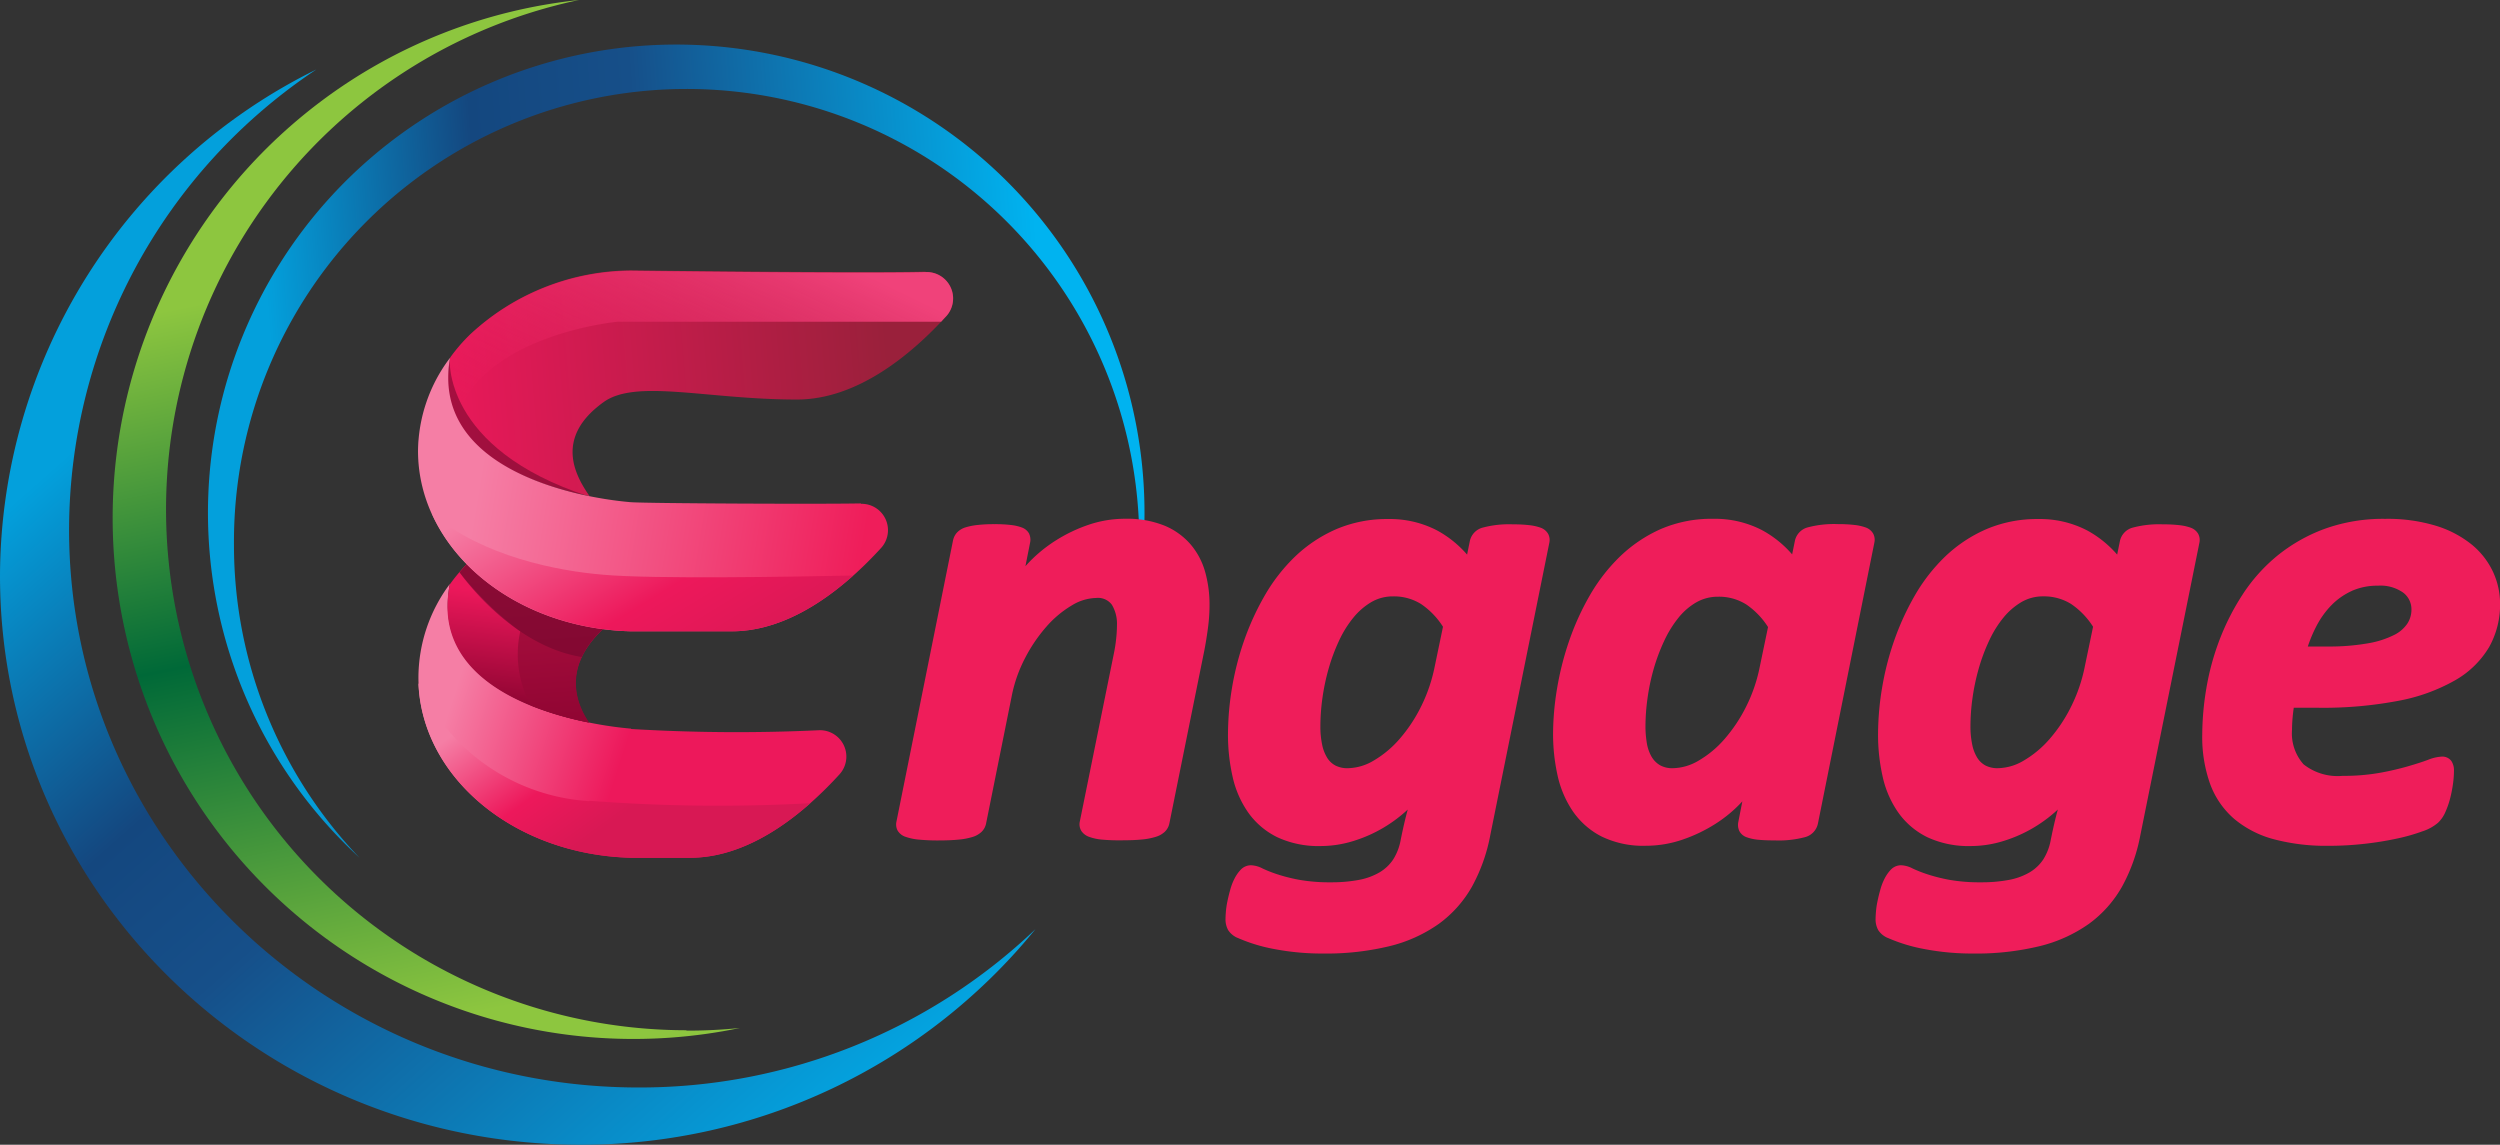
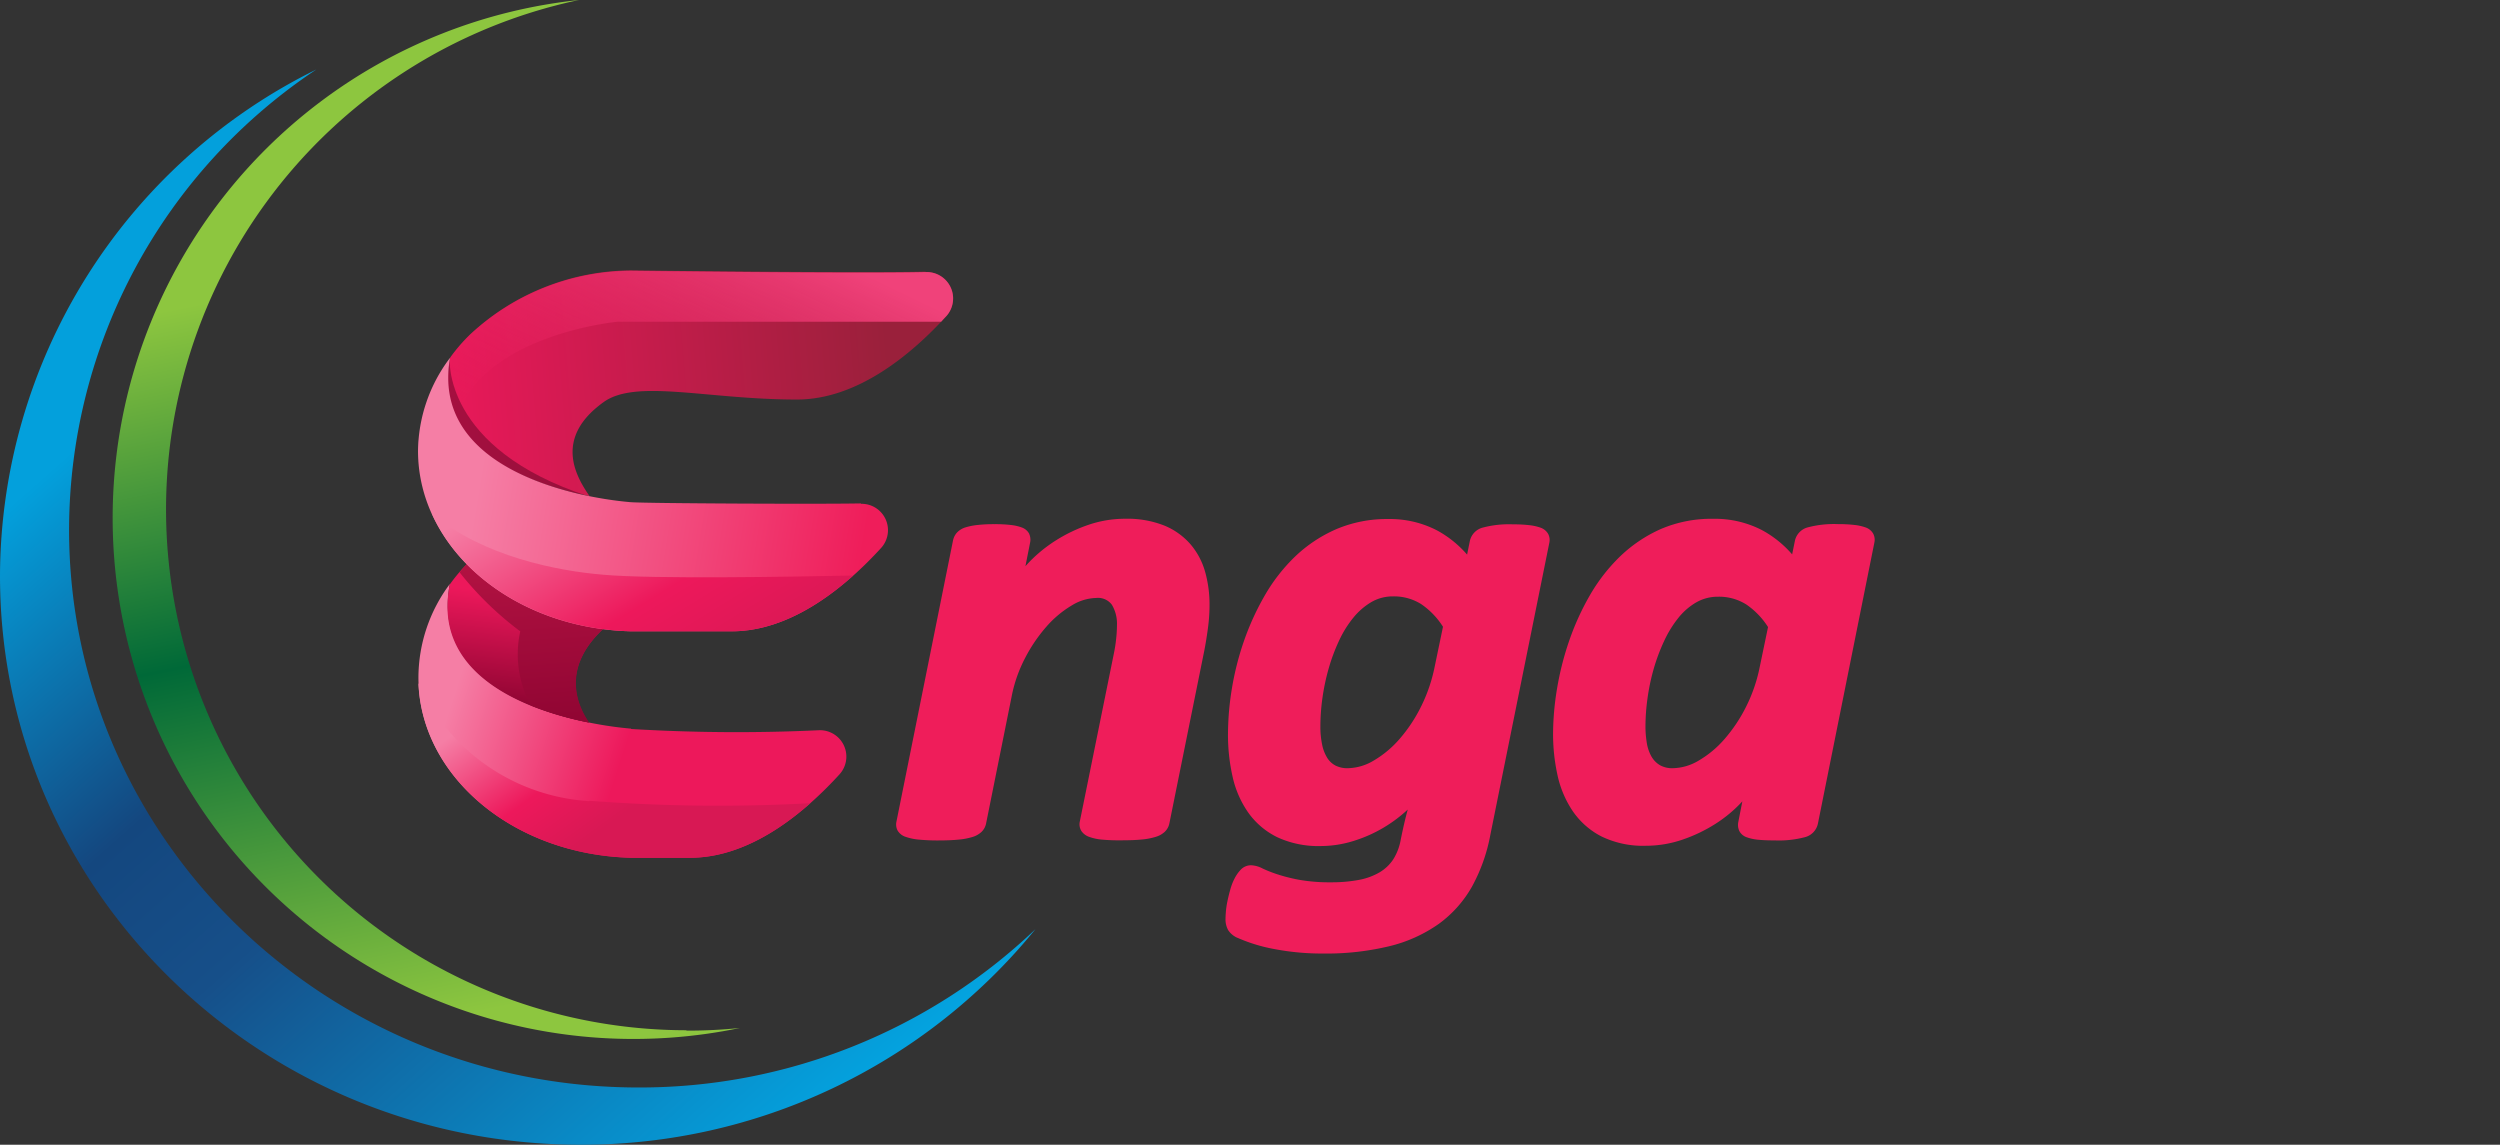
<svg xmlns="http://www.w3.org/2000/svg" xmlns:xlink="http://www.w3.org/1999/xlink" width="152.876" height="70" viewBox="0 0 152.876 70">
  <rect x="0" y="0" width="152.876" height="70" fill="#333333" stroke="none" />
  <defs>
    <linearGradient id="linear-gradient" x1="0.076" y1="0.232" x2="0.809" y2="1.09" gradientUnits="objectBoundingBox">
      <stop offset="0.08" stop-color="#03a0dc" />
      <stop offset="0.35" stop-color="#14477f" />
      <stop offset="0.49" stop-color="#164f89" />
      <stop offset="1" stop-color="#00b3f0" />
    </linearGradient>
    <linearGradient id="linear-gradient-2" x1="0.409" y1="0.011" x2="0.54" y2="1.076" gradientUnits="objectBoundingBox">
      <stop offset="0.23" stop-color="#8dc63f" />
      <stop offset="0.55" stop-color="#006938" />
      <stop offset="0.91" stop-color="#8dc63f" />
    </linearGradient>
    <linearGradient id="linear-gradient-3" x1="0.076" y1="0.516" x2="0.9" y2="0.462" gradientUnits="objectBoundingBox">
      <stop offset="0" stop-color="#03a0dc" />
      <stop offset="0.28" stop-color="#14477f" />
      <stop offset="0.49" stop-color="#164f89" />
      <stop offset="1" stop-color="#00b3f0" />
    </linearGradient>
    <linearGradient id="linear-gradient-4" x1="1" y1="0.489" x2="-1" y2="0.489" gradientUnits="objectBoundingBox">
      <stop offset="0" stop-color="#b441da" />
      <stop offset="1" stop-color="#533b9e" />
    </linearGradient>
    <linearGradient id="linear-gradient-5" x1="0.88" y1="0.48" x2="-0.018" y2="0.513" gradientUnits="objectBoundingBox">
      <stop offset="0" stop-color="#9a203b" />
      <stop offset="1" stop-color="#ed185b" />
    </linearGradient>
    <linearGradient id="linear-gradient-6" x1="0.873" y1="-0.027" x2="-0.024" y2="0.647" gradientUnits="objectBoundingBox">
      <stop offset="0.05" stop-color="#f0427a" />
      <stop offset="1" stop-color="#ed185b" stop-opacity="0" />
    </linearGradient>
    <linearGradient id="linear-gradient-7" x1="0.501" y1="0.558" x2="0.07" y2="0.469" gradientUnits="objectBoundingBox">
      <stop offset="0.02" stop-color="#ed185b" />
      <stop offset="1" stop-color="#f57ea5" />
    </linearGradient>
    <linearGradient id="linear-gradient-8" x1="0.544" y1="0.716" x2="0.025" y2="0.399" gradientUnits="objectBoundingBox">
      <stop offset="0" stop-color="#d81854" />
      <stop offset="0.41" stop-color="#ed185b" />
      <stop offset="1" stop-color="#f57ea5" />
    </linearGradient>
    <linearGradient id="linear-gradient-9" x1="0.459" y1="0.869" x2="0.55" y2="0.19" gradientUnits="objectBoundingBox">
      <stop offset="0" stop-color="#910533" />
      <stop offset="1" stop-color="#ed185b" />
    </linearGradient>
    <linearGradient id="linear-gradient-10" x1="0.547" y1="0.987" x2="0.479" y2="-0.098" gradientUnits="objectBoundingBox">
      <stop offset="0" stop-color="#910533" />
      <stop offset="1" stop-color="#b41343" />
    </linearGradient>
    <linearGradient id="linear-gradient-11" x1="1.031" y1="0.573" x2="0.127" y2="0.487" gradientUnits="objectBoundingBox">
      <stop offset="0.08" stop-color="#ef1d5a" />
      <stop offset="1" stop-color="#f57ea5" />
    </linearGradient>
    <linearGradient id="linear-gradient-12" x1="0.994" y1="0.848" x2="-0.072" y2="0.363" xlink:href="#linear-gradient-8" />
  </defs>
  <g id="engage_logo" transform="translate(-1329 -124)">
    <g id="engage" transform="translate(1329 124)">
      <g id="Group_3297" data-name="Group 3297">
        <path id="Path_3" data-name="Path 3" d="M39.047,64.073C19.815,64.073,4.224,48.79,4.224,29.96A33.85,33.85,0,0,1,19.348,1.82,34.637,34.637,0,0,0,0,32.783c0,19.227,15.894,34.79,35.5,34.79A35.75,35.75,0,0,0,63.32,54.39a35.071,35.071,0,0,1-24.273,9.683" transform="translate(0 2.427)" fill="url(#linear-gradient)" />
        <path id="Path_4" data-name="Path 4" d="M38.094,63A31.845,31.845,0,0,1,31.512,0a31.854,31.854,0,1,0,9.849,62.86,31.08,31.08,0,0,1-3.291.163" transform="translate(3.894)" fill="url(#linear-gradient-2)" />
-         <path id="Path_5" data-name="Path 5" d="M7.039,31.785a27.681,27.681,0,1,1,55.361-.07,29.824,29.824,0,0,1-.257,3.827A28.635,28.635,0,1,0,14.718,50.919a27.626,27.626,0,0,1-7.679-19.11" transform="translate(7.268 1.534)" fill="url(#linear-gradient-3)" />
        <g id="Group_3296" data-name="Group 3296" transform="translate(25.561 16.536)">
          <g id="Group_3292" data-name="Group 3292" transform="translate(0.025)">
            <g id="Group_3291" data-name="Group 3291">
              <path id="Path_7485" data-name="Path 7485" d="M10.47,11.415h0v0Z" transform="translate(-10.445 0.367)" fill="#fff" />
              <path id="Path_7486" data-name="Path 7486" d="M10.46,11.517v0a6.3,6.3,0,0,1,.025-.7C10.485,11.044,10.46,11.293,10.46,11.517Z" transform="translate(-10.46 -0.483)" fill="url(#linear-gradient-4)" />
              <path id="Path_7487" data-name="Path 7487" d="M15.72,6.67h0Z" transform="translate(-2.689 -6.67)" fill="#fff" />
              <path id="Path_7488" data-name="Path 7488" d="M40.378,6.745c-4.335.1-17.989-.075-17.989-.075a14.544,14.544,0,0,0-9.866,3.936A10.43,10.43,0,0,0,11.327,12c-1.121,5.43,4.46,7.672,8.521,8.469-.847-1.221-2.193-3.562.872-5.754,1.993-1.42,6.328-.149,11.81-.149,3.737,0,7.051-2.815,9.119-5.081A1.616,1.616,0,0,0,40.428,6.77Z" transform="translate(-9.384 -6.67)" fill="url(#linear-gradient-5)" />
            </g>
            <path id="Path_7489" data-name="Path 7489" d="M23.49,6.67h0ZM10.485,18.452ZM41.454,6.77c-4.335.1-17.989-.075-17.989-.075A14.544,14.544,0,0,0,13.6,10.63a10.43,10.43,0,0,0-1.2,1.395,5.5,5.5,0,0,0,.4,3.711c1.545-5.156,9.841-5.928,9.841-5.928H42.426s.2-.224.3-.324A1.616,1.616,0,0,0,41.5,6.77ZM10.46,17.729v0a6.3,6.3,0,0,1,.025-.7C10.485,17.256,10.46,17.505,10.46,17.729Z" transform="translate(-10.46 -6.67)" fill="url(#linear-gradient-6)" />
          </g>
          <path id="Path_7490" data-name="Path 7490" d="M11.4,8.81s-.523,5.555,8.521,8.494c0,0,.747.623-.922,1.071-2.392.648-5.307-2.391-5.307-2.391S10.035,13.767,11.43,8.81Z" transform="translate(-9.461 -3.48)" fill="#3a0018" opacity="0.39" />
          <g id="Group_3293" data-name="Group 3293" transform="translate(0.025 19.179)">
            <path id="Path_7491" data-name="Path 7491" d="M23.466,23.212c-3.538-.3-12.358-2.083-11.087-8.842a9.585,9.585,0,0,0-1.918,5.7c0,5.978,5.78,10.86,13.006,11.034h3.609c3.737,0,7.051-2.815,9.119-5.081a1.614,1.614,0,0,0-1.221-2.715,107.916,107.916,0,0,1-11.507-.075Z" transform="translate(-10.46 -14.37)" fill="url(#linear-gradient-7)" />
            <path id="Path_7492" data-name="Path 7492" d="M20.924,24.023A12.274,12.274,0,0,1,10.46,16.8c.224,5.829,5.9,10.511,13.006,10.686h3.609c2.815,0,5.382-1.594,7.35-3.338A102.967,102.967,0,0,1,20.924,24Z" transform="translate(-10.46 -10.747)" fill="url(#linear-gradient-8)" />
          </g>
          <g id="Group_3294" data-name="Group 3294" transform="translate(0.025 17.959)">
            <path id="Path_7493" data-name="Path 7493" d="M13.425,13.88a9.9,9.9,0,0,0-1.046,1.245c-1.1,5.43,4.46,7.647,8.5,8.444-.8-1.171-1.644-3.388.872-5.729A14.234,14.234,0,0,1,13.425,13.88Zm-2.94,7.672h0v0ZM10.46,20.8v0Z" transform="translate(-10.46 -13.88)" fill="url(#linear-gradient-9)" />
            <path id="Path_7494" data-name="Path 7494" d="M11.918,13.88c-.149.149-.3.324-.448.5a19.8,19.8,0,0,0,3.712,3.612,6.507,6.507,0,0,0,.648,4.533,20.462,20.462,0,0,0,3.563,1.046c-.8-1.171-1.644-3.388.872-5.729a14.234,14.234,0,0,1-8.322-3.96Z" transform="translate(-8.954 -13.88)" fill="url(#linear-gradient-10)" />
          </g>
-           <path id="Path_7495" data-name="Path 7495" d="M12.093,13.8l-.623.7s3.089,4.483,7.474,5.181a5.382,5.382,0,0,1,1.32-1.719c.872-.722-8.147-4.16-8.147-4.16Z" transform="translate(-8.929 3.96)" fill="#72082e" opacity="0.6" />
          <g id="Group_3295" data-name="Group 3295" transform="translate(0 5.344)">
            <path id="Path_7496" data-name="Path 7496" d="M37.533,17.753c-2.541.05-13.106,0-14.077-.075-3.538-.3-12.24-2.1-11.046-8.829a9.585,9.585,0,0,0-1.959,5.69c0,5.978,5.78,10.86,13.006,11.034h6.179c3.737,0,7.051-2.815,9.119-5.081a1.614,1.614,0,0,0-1.221-2.715Z" transform="translate(-10.45 -8.849)" fill="url(#linear-gradient-11)" />
            <path id="Path_7497" data-name="Path 7497" d="M21.254,16.376c-2.741-.224-7.325-1.1-10.464-3.736,1.844,4.11,6.578,7.049,12.158,7.2h6.179c2.84,0,5.456-1.644,7.425-3.412-3.762.075-12.209.224-15.3-.05Z" transform="translate(-9.943 -3.114)" fill="url(#linear-gradient-12)" />
          </g>
        </g>
      </g>
    </g>
    <g id="Group_3323" data-name="Group 3323" transform="translate(1383.8 155.725)">
      <path id="Path_7557" data-name="Path 7557" d="M104.607-2588.38a3.1,3.1,0,0,1-.787-.165.939.939,0,0,1-.5-.375.779.779,0,0,1-.089-.568l2.086-10.29a9.1,9.1,0,0,0,.139-.91,8.1,8.1,0,0,0,.047-.814,2.244,2.244,0,0,0-.314-1.246,1.059,1.059,0,0,0-.964-.411,2.977,2.977,0,0,0-1.486.456,6.383,6.383,0,0,0-1.544,1.291,9.549,9.549,0,0,0-1.315,1.935,8.57,8.57,0,0,0-.818,2.345v0l-1.564,7.773a.983.983,0,0,1-.273.5,1.378,1.378,0,0,1-.573.32,4.1,4.1,0,0,1-.849.158c-.33.033-.737.049-1.209.049a11.87,11.87,0,0,1-1.2-.05,3.291,3.291,0,0,1-.793-.163.881.881,0,0,1-.511-.391.8.8,0,0,1-.07-.555l3.455-17.172a1.034,1.034,0,0,1,.237-.487,1.2,1.2,0,0,1,.526-.325h0a3.879,3.879,0,0,1,.738-.147,9.175,9.175,0,0,1,1.03-.05,8.329,8.329,0,0,1,1.016.051,2.8,2.8,0,0,1,.668.154l0,0a.818.818,0,0,1,.449.389l0,.008a.871.871,0,0,1,.051.531v0l-.285,1.438q.122-.136.253-.273a8.745,8.745,0,0,1,1.616-1.309,9.386,9.386,0,0,1,1.978-.946,6.923,6.923,0,0,1,2.257-.374,6.1,6.1,0,0,1,2.4.421,4.274,4.274,0,0,1,1.605,1.156,4.453,4.453,0,0,1,.886,1.69,7.376,7.376,0,0,1,.263,1.981,10.757,10.757,0,0,1-.09,1.388c-.06.461-.135.933-.224,1.4v0l-2.143,10.6a.973.973,0,0,1-.273.5,1.376,1.376,0,0,1-.572.319,4.07,4.07,0,0,1-.839.159c-.33.033-.729.049-1.22.049A11.892,11.892,0,0,1,104.607-2588.38Z" transform="translate(-92 2608)" fill="#ef1d5a" />
      <path id="Path_7556" data-name="Path 7556" d="M94.973-2581.692a10.1,10.1,0,0,1-2.244-.687l-.008,0a1.3,1.3,0,0,1-.558-.469v0a1.35,1.35,0,0,1-.162-.7c0-.09.007-.228.021-.409a5.019,5.019,0,0,1,.092-.638c.045-.219.1-.455.17-.7a3.483,3.483,0,0,1,.265-.7,2.319,2.319,0,0,1,.372-.536.866.866,0,0,1,.639-.283,1.657,1.657,0,0,1,.712.2,7.92,7.92,0,0,0,.86.34,10.507,10.507,0,0,0,1.348.345,10.6,10.6,0,0,0,1.983.157,8.957,8.957,0,0,0,1.7-.148,3.93,3.93,0,0,0,1.257-.46,2.576,2.576,0,0,0,.832-.786,3.353,3.353,0,0,0,.463-1.21c.141-.7.285-1.321.429-1.845a8.628,8.628,0,0,1-1.449,1.089,8.51,8.51,0,0,1-1.856.829,6.765,6.765,0,0,1-2.017.314,5.968,5.968,0,0,1-2.643-.534,4.718,4.718,0,0,1-1.77-1.486,6.115,6.115,0,0,1-.969-2.193,11.61,11.61,0,0,1-.288-2.651,17.434,17.434,0,0,1,.235-2.744,17.517,17.517,0,0,1,.738-2.92,16.286,16.286,0,0,1,1.271-2.787,10.779,10.779,0,0,1,1.861-2.39,8.6,8.6,0,0,1,2.508-1.668,7.9,7.9,0,0,1,3.189-.624,6.257,6.257,0,0,1,2.99.7,6.586,6.586,0,0,1,1.829,1.475l.171-.839a1.085,1.085,0,0,1,.826-.822,6.223,6.223,0,0,1,1.807-.189,8.355,8.355,0,0,1,1.005.051,3.044,3.044,0,0,1,.683.152l0,0a.86.86,0,0,1,.465.381.805.805,0,0,1,.07.552l-3.608,17.868a10.574,10.574,0,0,1-1.117,3.144,7.179,7.179,0,0,1-2.02,2.275,8.86,8.86,0,0,1-3.015,1.369,16.408,16.408,0,0,1-4.068.453A15.5,15.5,0,0,1,94.973-2581.692Zm5.957-21.222a4.11,4.11,0,0,0-1.108.955,6.62,6.62,0,0,0-.882,1.421,11.314,11.314,0,0,0-.639,1.721,13.3,13.3,0,0,0-.377,1.8,12.677,12.677,0,0,0-.122,1.706,5.367,5.367,0,0,0,.108,1.125,2.444,2.444,0,0,0,.313.807,1.325,1.325,0,0,0,.5.467,1.6,1.6,0,0,0,.763.163,3.175,3.175,0,0,0,1.576-.467,6.3,6.3,0,0,0,1.578-1.317,9.291,9.291,0,0,0,1.315-1.979,9.755,9.755,0,0,0,.831-2.42l.513-2.467a4.75,4.75,0,0,0-1.328-1.381,3.13,3.13,0,0,0-1.725-.476A2.6,2.6,0,0,0,100.93-2602.914Z" transform="translate(-71.86 2608)" fill="#ef1d5a" />
      <path id="Path_7555" data-name="Path 7555" d="M94.952-2588.58a4.759,4.759,0,0,1-1.758-1.557,6.324,6.324,0,0,1-.926-2.2,11.67,11.67,0,0,1-.268-2.532,17.1,17.1,0,0,1,.235-2.7,18.133,18.133,0,0,1,.728-2.908,16.008,16.008,0,0,1,1.261-2.8,10.829,10.829,0,0,1,1.86-2.409,8.653,8.653,0,0,1,2.506-1.689A7.853,7.853,0,0,1,101.8-2608a6.255,6.255,0,0,1,2.99.7,6.582,6.582,0,0,1,1.829,1.475l.171-.839a1.085,1.085,0,0,1,.826-.822,6.222,6.222,0,0,1,1.807-.189,8.358,8.358,0,0,1,1.005.051,3.041,3.041,0,0,1,.683.152l0,0a.861.861,0,0,1,.465.38.812.812,0,0,1,.07.553l-3.454,17.194a1.087,1.087,0,0,1-.826.822,6.233,6.233,0,0,1-1.807.189c-.414,0-.743-.013-1.008-.04a2.752,2.752,0,0,1-.689-.145.8.8,0,0,1-.478-.4.894.894,0,0,1-.055-.551v0l.246-1.253-.078.084a8.176,8.176,0,0,1-1.567,1.292,9.374,9.374,0,0,1-1.989.957,6.928,6.928,0,0,1-2.277.384A5.806,5.806,0,0,1,94.952-2588.58Zm5.811-14.314a3.912,3.912,0,0,0-1.1.951,6.851,6.851,0,0,0-.875,1.424,11.455,11.455,0,0,0-.639,1.711,12.956,12.956,0,0,0-.376,1.8,12.674,12.674,0,0,0-.123,1.678,6.275,6.275,0,0,0,.083,1.042,2.47,2.47,0,0,0,.28.817,1.474,1.474,0,0,0,.507.529h0a1.519,1.519,0,0,0,.812.192,3.176,3.176,0,0,0,1.576-.467,6.3,6.3,0,0,0,1.578-1.317,9.364,9.364,0,0,0,1.315-1.971,9.584,9.584,0,0,0,.831-2.409l.513-2.466a4.734,4.734,0,0,0-1.327-1.379,3.125,3.125,0,0,0-1.725-.477A2.651,2.651,0,0,0,100.764-2602.894Z" transform="translate(-51.829 2608)" fill="#ef1d5a" />
-       <path id="Path_7554" data-name="Path 7554" d="M94.973-2581.692a10.1,10.1,0,0,1-2.244-.687l-.008,0a1.3,1.3,0,0,1-.558-.469v0a1.35,1.35,0,0,1-.162-.7c0-.09.007-.228.021-.409a5.065,5.065,0,0,1,.092-.638c.045-.219.1-.455.17-.7a3.477,3.477,0,0,1,.265-.7,2.319,2.319,0,0,1,.372-.536.866.866,0,0,1,.639-.283,1.657,1.657,0,0,1,.712.2,7.92,7.92,0,0,0,.86.34,10.507,10.507,0,0,0,1.348.345,10.6,10.6,0,0,0,1.983.157,8.957,8.957,0,0,0,1.7-.148,3.93,3.93,0,0,0,1.257-.46,2.576,2.576,0,0,0,.832-.786,3.353,3.353,0,0,0,.463-1.21c.141-.7.285-1.321.429-1.845a8.628,8.628,0,0,1-1.449,1.089,8.51,8.51,0,0,1-1.856.829,6.765,6.765,0,0,1-2.017.314,5.968,5.968,0,0,1-2.643-.534,4.718,4.718,0,0,1-1.77-1.486,6.115,6.115,0,0,1-.969-2.193,11.61,11.61,0,0,1-.288-2.651,17.434,17.434,0,0,1,.235-2.744,17.517,17.517,0,0,1,.738-2.92,16.277,16.277,0,0,1,1.271-2.787,10.779,10.779,0,0,1,1.861-2.39,8.6,8.6,0,0,1,2.508-1.668,7.9,7.9,0,0,1,3.189-.624,6.257,6.257,0,0,1,2.99.7,6.586,6.586,0,0,1,1.829,1.475l.171-.839a1.085,1.085,0,0,1,.826-.822,6.223,6.223,0,0,1,1.807-.189,8.355,8.355,0,0,1,1.005.051,3.044,3.044,0,0,1,.683.152l0,0a.86.86,0,0,1,.465.381.806.806,0,0,1,.07.552l-3.608,17.868a10.574,10.574,0,0,1-1.117,3.144,7.179,7.179,0,0,1-2.02,2.275,8.86,8.86,0,0,1-3.015,1.369,16.408,16.408,0,0,1-4.068.453A15.5,15.5,0,0,1,94.973-2581.692Zm5.957-21.222a4.11,4.11,0,0,0-1.108.955,6.62,6.62,0,0,0-.882,1.421,11.314,11.314,0,0,0-.639,1.721,13.3,13.3,0,0,0-.377,1.8,12.677,12.677,0,0,0-.122,1.706,5.426,5.426,0,0,0,.109,1.125,2.44,2.44,0,0,0,.313.806,1.325,1.325,0,0,0,.5.467,1.6,1.6,0,0,0,.763.163,3.175,3.175,0,0,0,1.576-.467,6.3,6.3,0,0,0,1.578-1.317,9.291,9.291,0,0,0,1.315-1.979,9.755,9.755,0,0,0,.831-2.42l.513-2.467a4.754,4.754,0,0,0-1.328-1.381,3.13,3.13,0,0,0-1.725-.476A2.6,2.6,0,0,0,100.93-2602.914Z" transform="translate(-32.108 2608)" fill="#ef1d5a" />
-       <path id="Path_7553" data-name="Path 7553" d="M96.4-2588.4a6.284,6.284,0,0,1-2.43-1.239,5.176,5.176,0,0,1-1.483-2.142,8.519,8.519,0,0,1-.484-3.009,17.462,17.462,0,0,1,.246-2.813,15.57,15.57,0,0,1,.8-2.965,14.59,14.59,0,0,1,1.421-2.8,10.37,10.37,0,0,1,2.121-2.373,10.161,10.161,0,0,1,2.88-1.639,10.551,10.551,0,0,1,3.724-.617,10.147,10.147,0,0,1,3.121.43,6.5,6.5,0,0,1,2.183,1.156,4.764,4.764,0,0,1,1.293,1.671,4.669,4.669,0,0,1,.424,1.932,5.308,5.308,0,0,1-.669,2.651,5.683,5.683,0,0,1-2.063,2.022,11.117,11.117,0,0,1-3.46,1.26,24.559,24.559,0,0,1-4.921.43H97.6c-.029.2-.052.389-.069.58-.025.275-.038.534-.038.77a2.84,2.84,0,0,0,.712,2.114,3.362,3.362,0,0,0,2.38.7,12.637,12.637,0,0,0,2.229-.177,17.419,17.419,0,0,0,1.743-.4c.5-.145.92-.278,1.244-.4a2.653,2.653,0,0,1,.845-.2.684.684,0,0,1,.592.27,1.028,1.028,0,0,1,.158.612,5.963,5.963,0,0,1-.061.793,7.84,7.84,0,0,1-.171.873,5.308,5.308,0,0,1-.288.83,1.978,1.978,0,0,1-.45.662,2.768,2.768,0,0,1-.958.529,11.424,11.424,0,0,1-1.53.437,19.81,19.81,0,0,1-1.981.323,19.672,19.672,0,0,1-2.239.126A12.477,12.477,0,0,1,96.4-2588.4Zm4.757-15.192a4.144,4.144,0,0,0-1.245.866,5.4,5.4,0,0,0-.937,1.306,8.4,8.4,0,0,0-.516,1.229h1.184a13.677,13.677,0,0,0,2.525-.2,5.646,5.646,0,0,0,1.587-.515,2.08,2.08,0,0,0,.8-.7,1.562,1.562,0,0,0,.241-.839,1.28,1.28,0,0,0-.492-1.031,2.4,2.4,0,0,0-1.558-.434A3.826,3.826,0,0,0,101.153-2603.593Z" transform="translate(-12.135 2608)" fill="#ef1d5a" />
    </g>
  </g>
</svg>